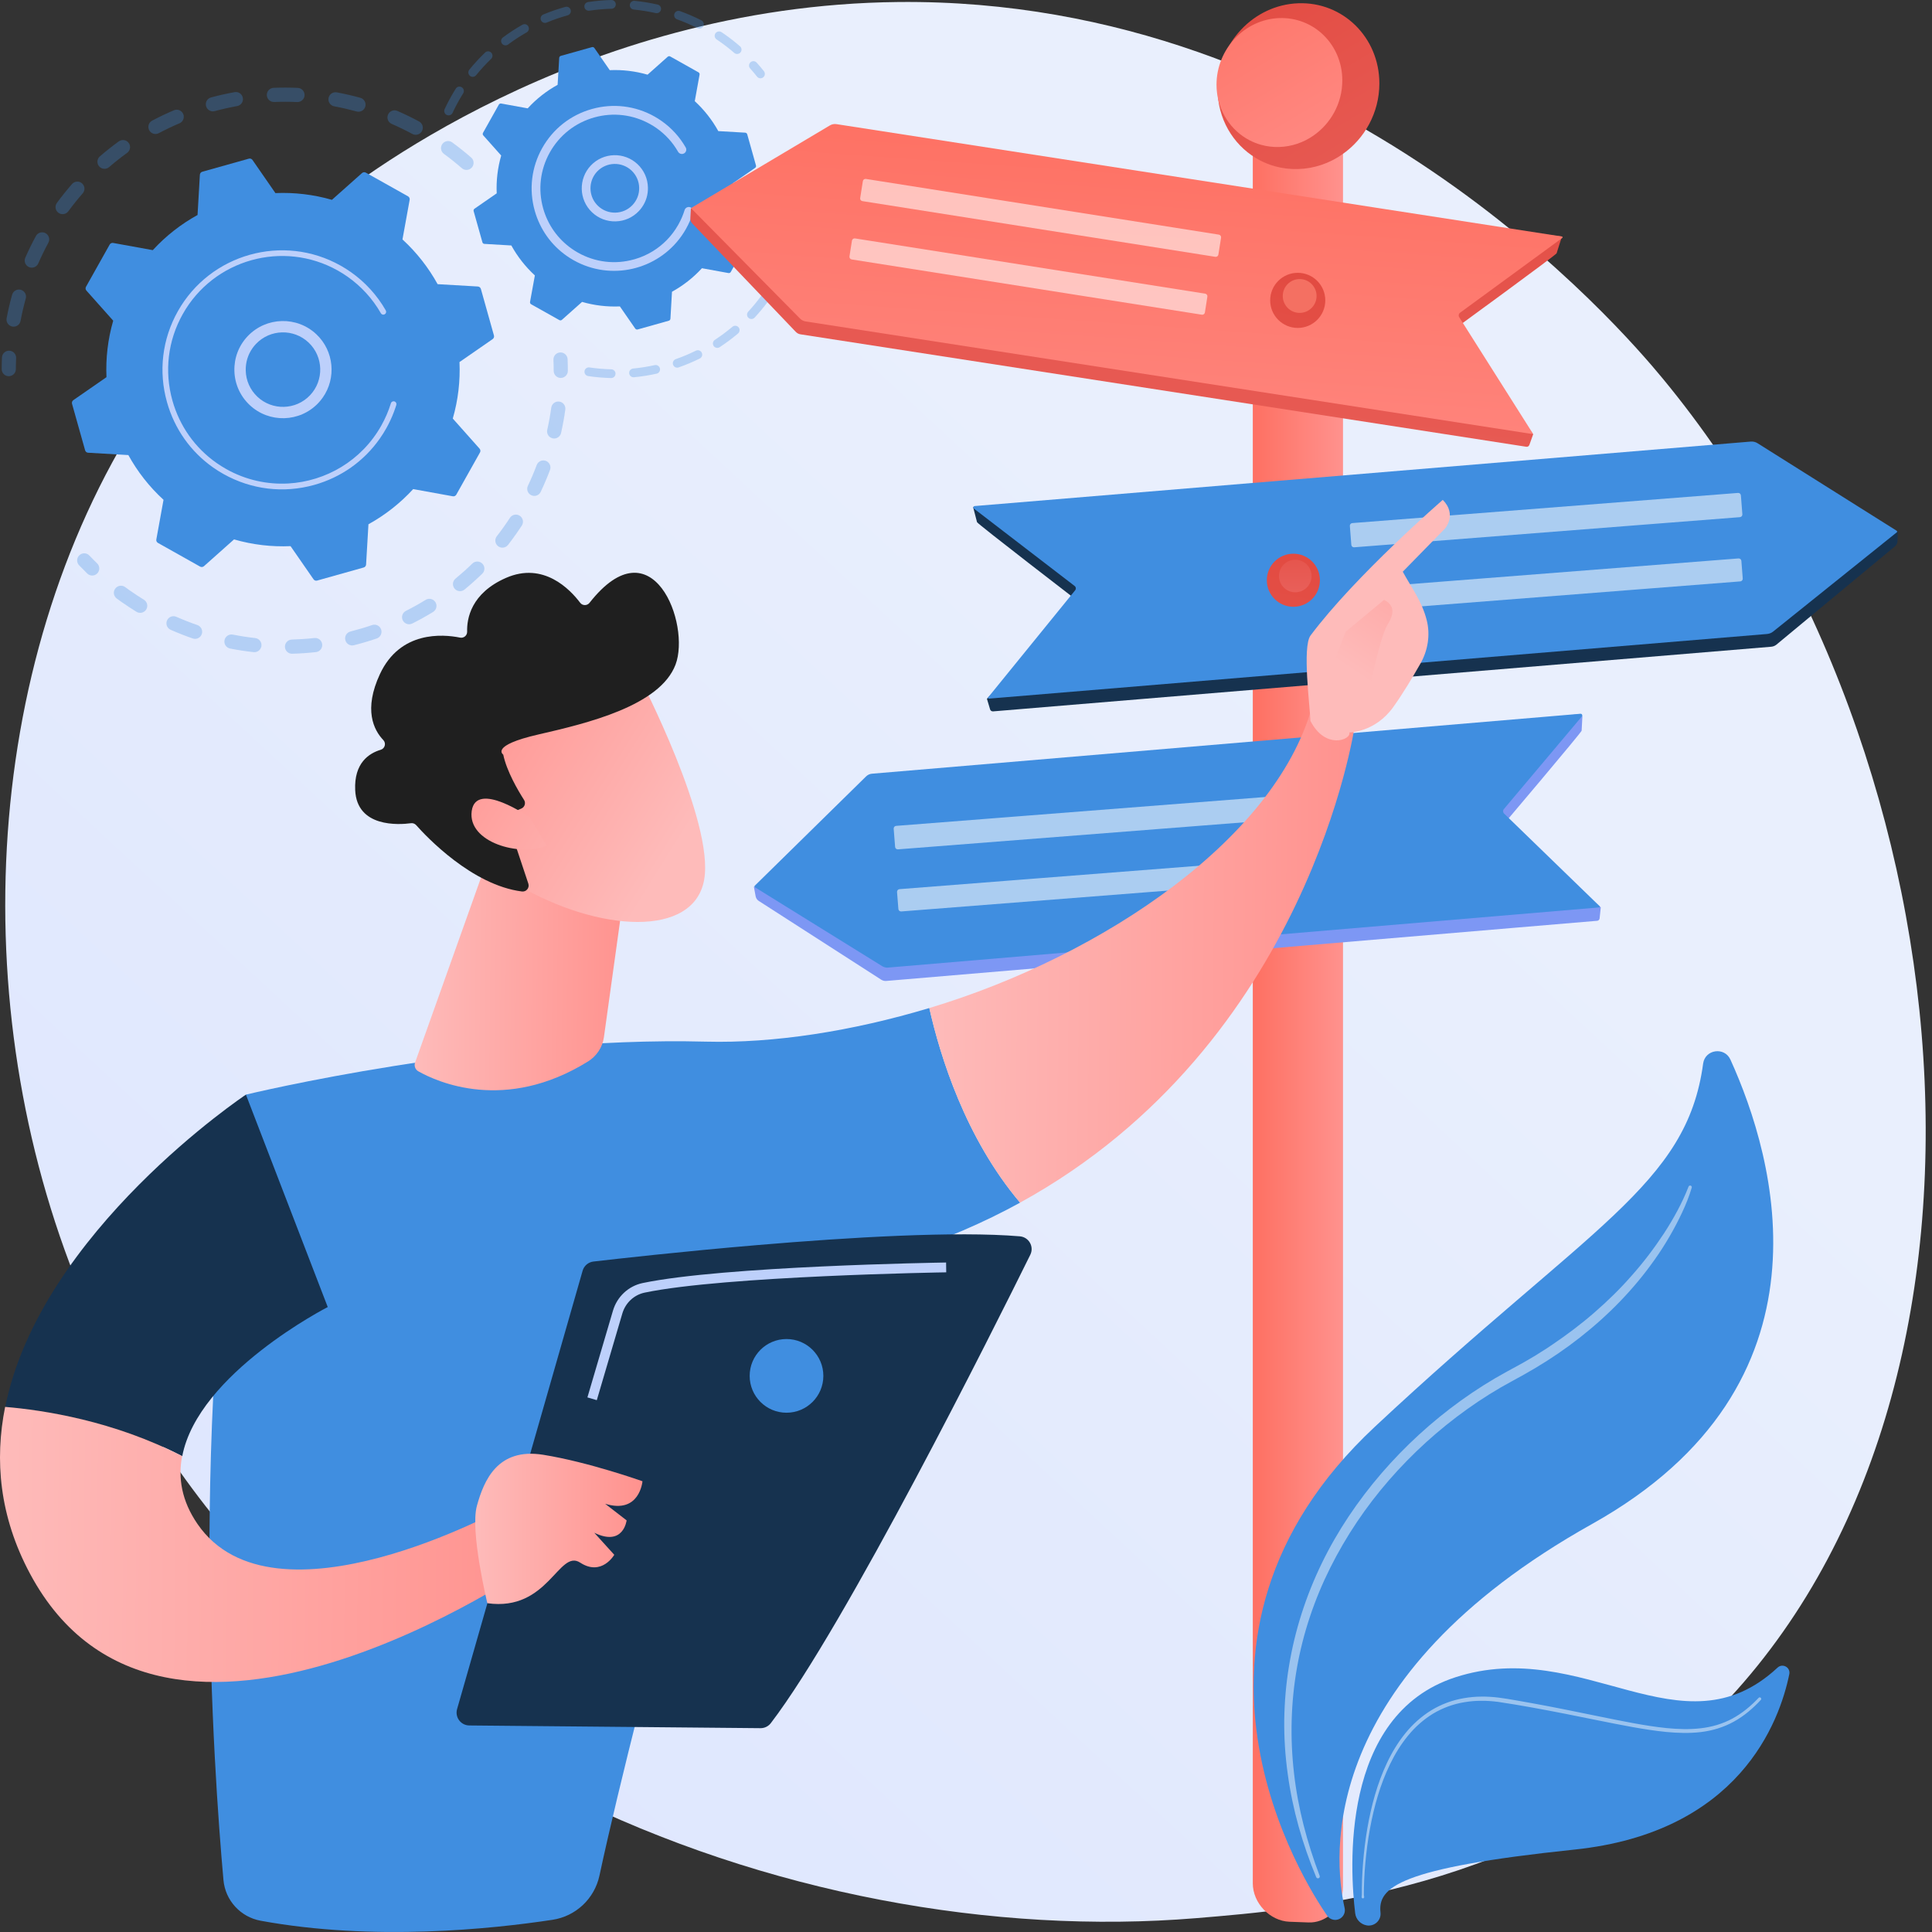
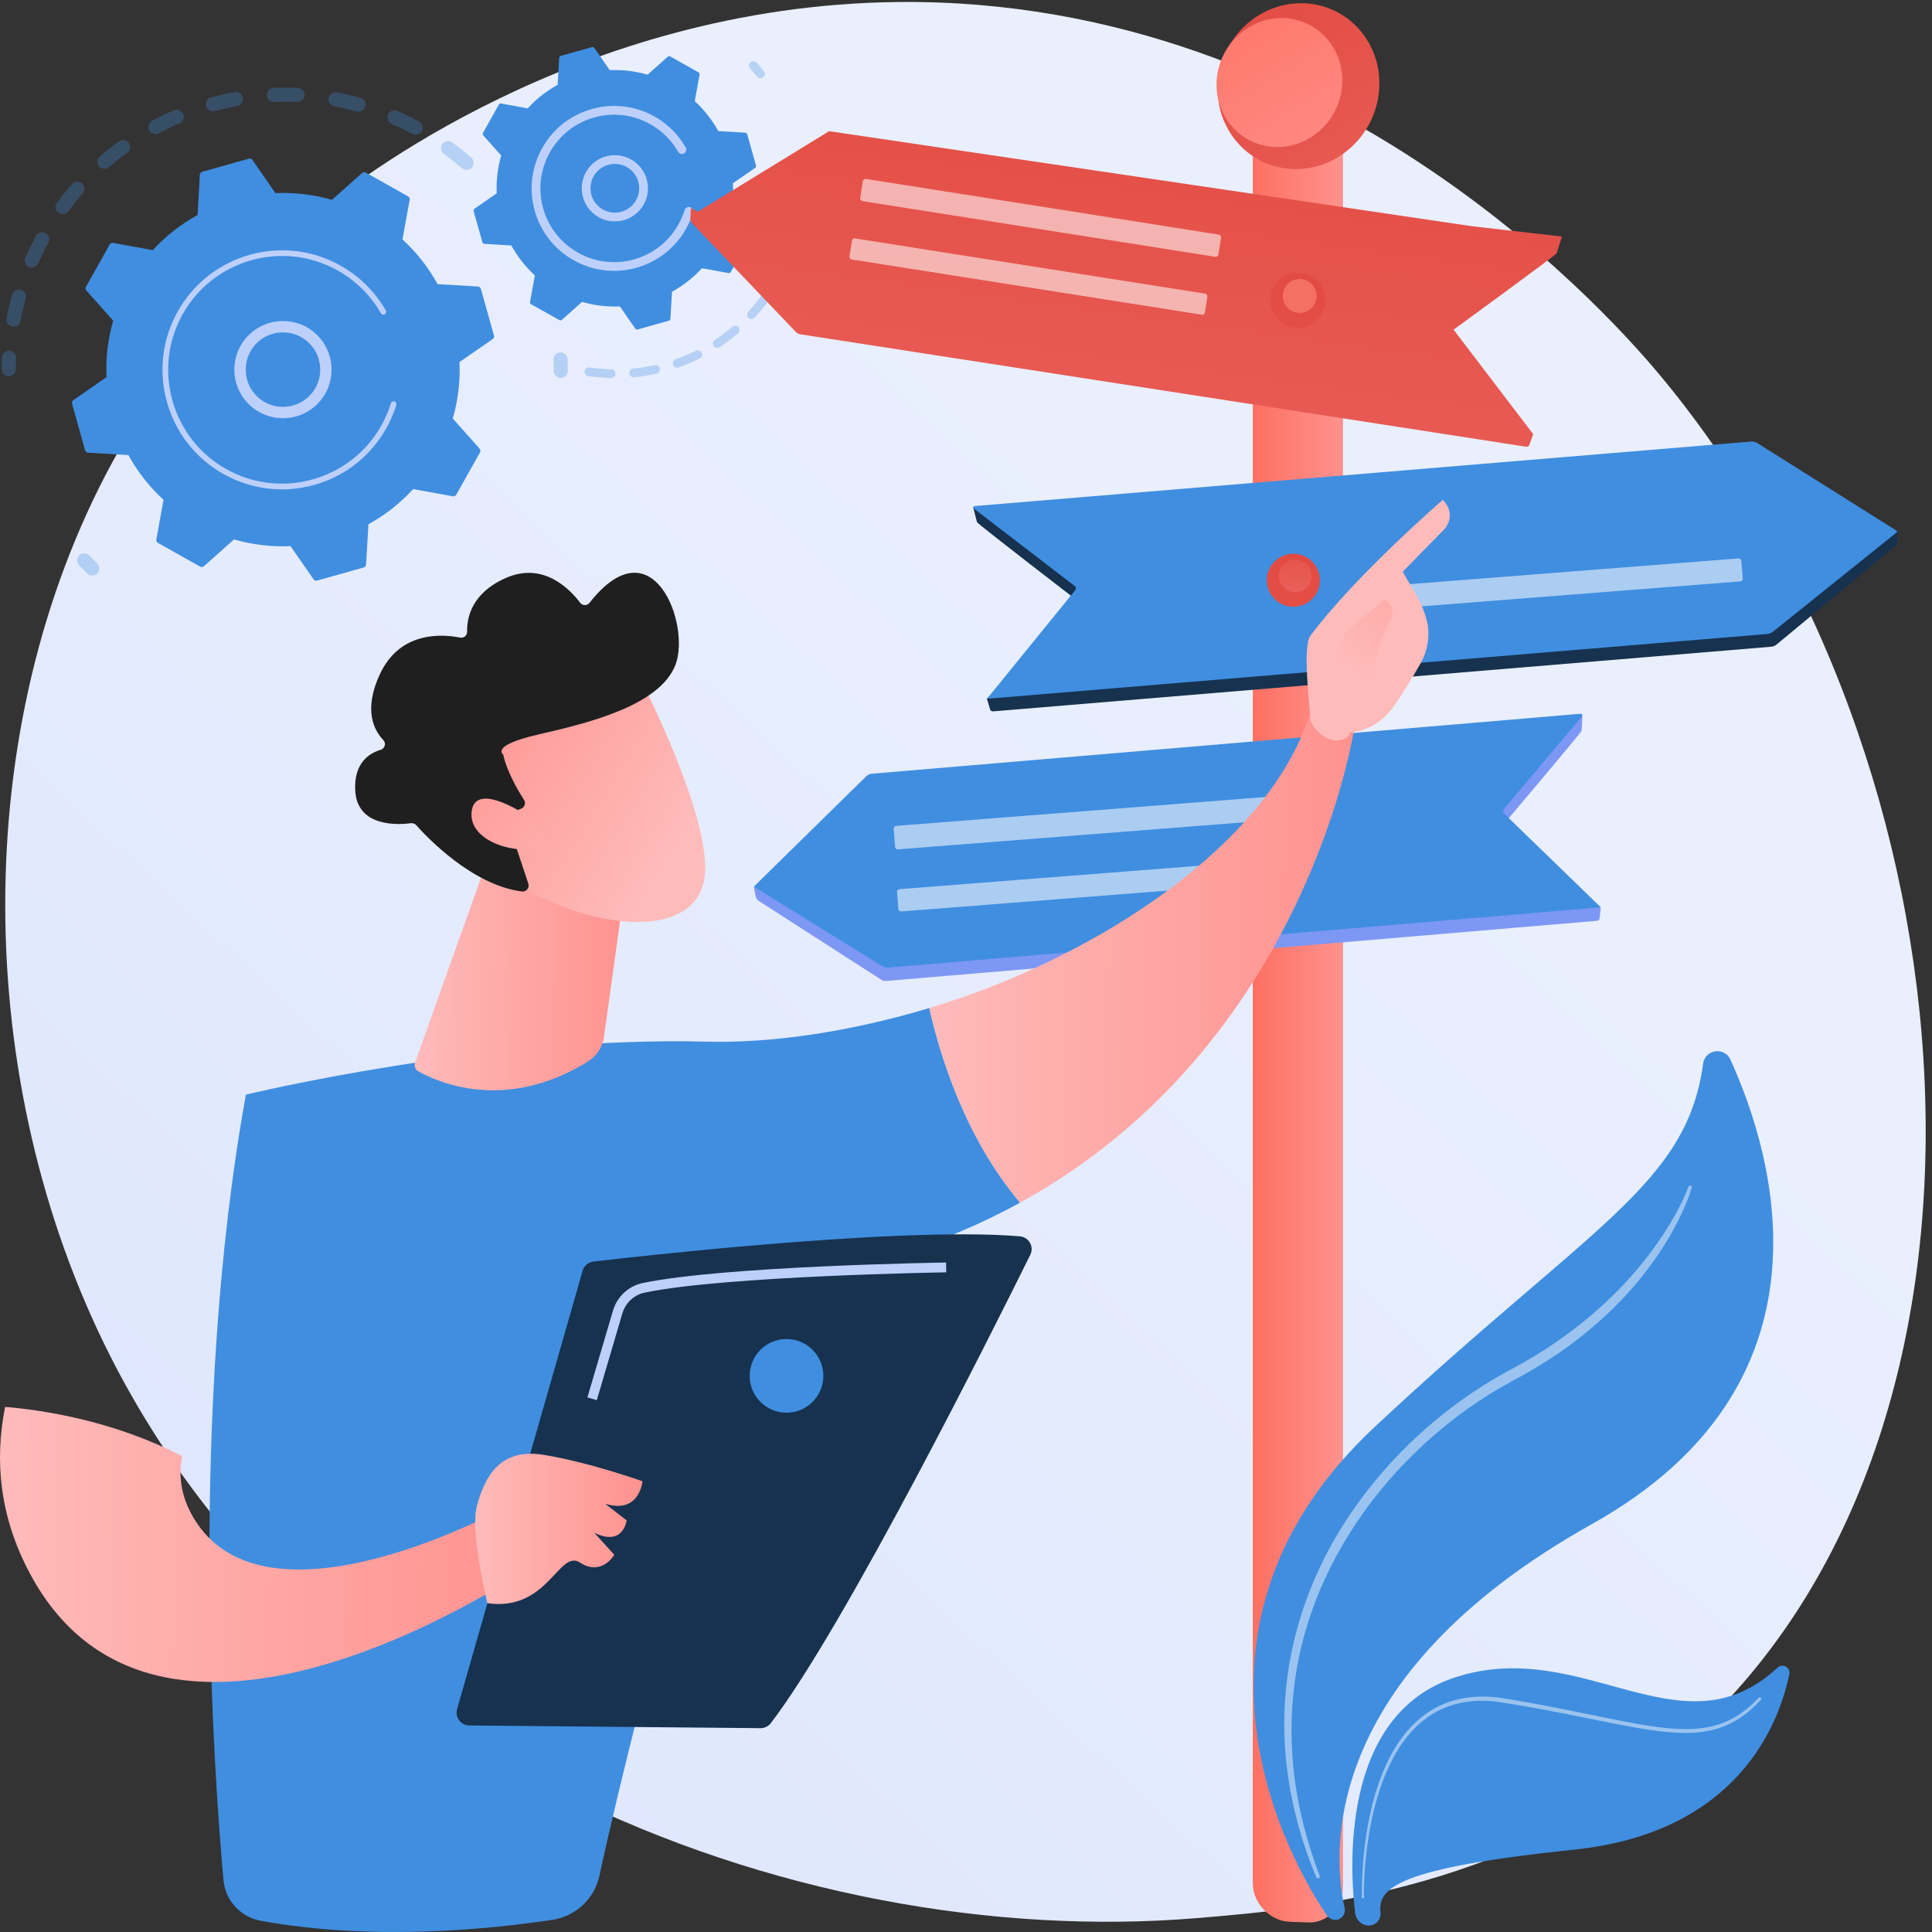
<svg xmlns="http://www.w3.org/2000/svg" width="72" height="72" viewBox="0 0 72 72" fill="none">
  <rect x="0" y="0" width="72" height="72" fill="#333333" stroke="none" />
  <path d="M3.196 48.582C10.446 65.467 29.585 72.72 44.58 71.484C48.674 71.146 56.912 70.466 63.344 64.406C75.697 52.766 73.795 28.437 61.97 14.113C60.447 12.268 49.906 -0.09 33.48 0.075C21.454 0.196 13.014 6.965 11.987 7.808C10.691 8.874 7.831 11.405 5.254 15.421C-0.802 24.857 -1.335 38.03 3.196 48.582Z" fill="url(#paint0_linear_4895_35146)" />
  <g opacity="0.3">
    <path d="M17.584 6.242C17.488 6.352 17.321 6.364 17.212 6.268C16.998 6.082 16.773 5.902 16.543 5.734C16.427 5.649 16.4 5.486 16.483 5.369C16.484 5.368 16.485 5.366 16.486 5.365C16.572 5.247 16.737 5.221 16.855 5.308C17.097 5.485 17.334 5.674 17.559 5.87C17.662 5.959 17.678 6.111 17.601 6.221C17.596 6.228 17.59 6.235 17.584 6.242ZM15.368 4.992C15.117 4.857 14.858 4.731 14.598 4.618C14.464 4.56 14.403 4.404 14.461 4.271C14.52 4.136 14.675 4.075 14.809 4.134C15.082 4.252 15.355 4.385 15.618 4.527C15.747 4.596 15.795 4.757 15.725 4.885C15.72 4.894 15.715 4.903 15.709 4.912C15.633 5.02 15.487 5.056 15.368 4.992ZM13.289 4.154C13.015 4.079 12.735 4.014 12.455 3.962C12.312 3.935 12.217 3.797 12.244 3.654C12.271 3.51 12.409 3.416 12.552 3.442C12.846 3.497 13.142 3.565 13.43 3.645C13.57 3.684 13.653 3.83 13.614 3.97C13.605 4 13.592 4.028 13.575 4.052C13.513 4.141 13.399 4.185 13.289 4.154ZM11.075 3.803C10.79 3.79 10.503 3.79 10.219 3.801C10.073 3.807 9.95 3.694 9.944 3.548C9.938 3.402 10.052 3.279 10.197 3.273C10.496 3.261 10.799 3.262 11.098 3.275C11.244 3.282 11.357 3.405 11.35 3.551C11.348 3.603 11.331 3.651 11.303 3.691C11.252 3.762 11.168 3.807 11.075 3.803ZM8.837 3.953C8.558 4.004 8.277 4.067 8.002 4.141C7.861 4.179 7.717 4.096 7.679 3.955C7.641 3.814 7.724 3.669 7.865 3.631C8.154 3.553 8.45 3.487 8.743 3.434C8.887 3.408 9.024 3.503 9.05 3.647C9.063 3.719 9.046 3.79 9.006 3.845C8.968 3.9 8.909 3.941 8.837 3.953ZM6.689 4.595C6.428 4.706 6.168 4.83 5.917 4.963C5.788 5.031 5.628 4.982 5.56 4.853C5.491 4.724 5.541 4.564 5.67 4.496C5.934 4.356 6.207 4.226 6.482 4.109C6.617 4.052 6.772 4.115 6.829 4.249C6.866 4.336 6.853 4.432 6.802 4.504C6.774 4.543 6.736 4.575 6.689 4.595ZM0.458 12.169C0.314 12.143 0.22 12.004 0.247 11.861C0.302 11.567 0.371 11.272 0.452 10.984C0.491 10.843 0.636 10.761 0.777 10.8C0.917 10.839 0.999 10.985 0.96 11.126C0.884 11.399 0.818 11.68 0.766 11.959C0.759 11.997 0.744 12.032 0.723 12.062C0.665 12.144 0.563 12.189 0.458 12.169ZM4.738 5.697C4.508 5.863 4.282 6.041 4.067 6.227C3.957 6.322 3.79 6.31 3.695 6.2C3.599 6.089 3.612 5.923 3.722 5.827C3.948 5.632 4.186 5.444 4.428 5.268C4.547 5.183 4.712 5.21 4.797 5.328C4.865 5.421 4.862 5.545 4.799 5.634C4.783 5.658 4.762 5.679 4.738 5.697ZM1.079 9.953C0.945 9.894 0.884 9.739 0.942 9.605C1.062 9.331 1.195 9.059 1.338 8.796C1.407 8.667 1.568 8.62 1.696 8.689C1.824 8.759 1.872 8.919 1.802 9.047C1.667 9.298 1.54 9.556 1.427 9.817C1.419 9.833 1.41 9.849 1.4 9.863C1.33 9.963 1.196 10.004 1.079 9.953ZM3.082 7.206C2.895 7.42 2.715 7.644 2.547 7.873C2.46 7.991 2.295 8.016 2.177 7.93C2.061 7.844 2.035 7.682 2.118 7.565C2.119 7.564 2.12 7.562 2.121 7.561C2.298 7.319 2.488 7.083 2.684 6.858C2.781 6.748 2.947 6.737 3.057 6.833C3.16 6.923 3.176 7.075 3.099 7.184C3.094 7.191 3.088 7.199 3.082 7.206Z" fill="#408EE0" />
    <path d="M0.543 13.908C0.573 13.865 0.591 13.814 0.591 13.758C0.591 13.621 0.595 13.483 0.601 13.346C0.608 13.2 0.495 13.077 0.349 13.07C0.204 13.063 0.08 13.176 0.073 13.322C0.067 13.466 0.063 13.612 0.063 13.755C0.062 13.901 0.179 14.02 0.325 14.02C0.415 14.021 0.495 13.976 0.543 13.908Z" fill="#408EE0" />
  </g>
  <g opacity="0.3">
    <path d="M3.652 21.336C3.726 21.232 3.714 21.087 3.62 20.995C3.523 20.901 3.425 20.802 3.331 20.703C3.231 20.597 3.064 20.592 2.958 20.692C2.851 20.793 2.847 20.96 2.947 21.066C3.047 21.17 3.149 21.274 3.252 21.374C3.356 21.476 3.524 21.474 3.625 21.369C3.635 21.359 3.644 21.348 3.652 21.336Z" fill="#408EE0" />
-     <path d="M18.932 20.308C18.842 20.423 18.676 20.444 18.561 20.354C18.446 20.264 18.425 20.099 18.515 19.983C18.686 19.764 18.85 19.534 19.004 19.297C19.083 19.176 19.248 19.141 19.37 19.221C19.492 19.301 19.526 19.465 19.447 19.587C19.38 19.689 19.311 19.79 19.241 19.89C19.141 20.032 19.037 20.172 18.932 20.308ZM19.799 18.456C19.667 18.394 19.611 18.236 19.673 18.105C19.793 17.852 19.904 17.591 20.002 17.329C20.053 17.193 20.206 17.124 20.342 17.175C20.479 17.226 20.548 17.379 20.497 17.515C20.393 17.79 20.277 18.065 20.15 18.331C20.144 18.345 20.136 18.358 20.128 18.37C20.055 18.473 19.916 18.512 19.799 18.456ZM17.972 21.38C17.761 21.585 17.539 21.784 17.311 21.971C17.199 22.064 17.032 22.047 16.94 21.935C16.847 21.822 16.864 21.656 16.976 21.563C17.192 21.385 17.404 21.197 17.603 21.002C17.708 20.9 17.875 20.902 17.977 21.007C18.067 21.099 18.076 21.241 18.004 21.343C17.995 21.356 17.984 21.368 17.972 21.38ZM20.593 16.335C20.451 16.303 20.362 16.162 20.394 16.019C20.456 15.747 20.506 15.468 20.544 15.191C20.564 15.047 20.698 14.946 20.842 14.966C20.987 14.986 21.087 15.119 21.068 15.264C21.027 15.555 20.974 15.848 20.909 16.136C20.901 16.17 20.887 16.202 20.868 16.229C20.808 16.314 20.701 16.36 20.593 16.335ZM16.14 22.805C15.889 22.959 15.629 23.104 15.366 23.236C15.236 23.302 15.077 23.25 15.011 23.119C14.946 22.989 14.998 22.83 15.129 22.765C15.379 22.639 15.626 22.501 15.864 22.355C15.988 22.279 16.151 22.318 16.227 22.442C16.284 22.535 16.277 22.649 16.218 22.732C16.198 22.761 16.172 22.786 16.14 22.805ZM14.04 23.794C13.761 23.89 13.475 23.974 13.19 24.046C13.049 24.082 12.905 23.996 12.87 23.854C12.834 23.713 12.92 23.569 13.061 23.534C13.332 23.465 13.604 23.385 13.868 23.294C14.007 23.247 14.157 23.321 14.204 23.459C14.232 23.542 14.217 23.63 14.17 23.696C14.139 23.74 14.094 23.775 14.04 23.794ZM11.774 24.302C11.481 24.334 11.184 24.355 10.89 24.363C10.744 24.367 10.623 24.252 10.619 24.106C10.615 23.96 10.73 23.839 10.876 23.835C11.155 23.827 11.437 23.808 11.716 23.777C11.861 23.761 11.991 23.865 12.007 24.01C12.014 24.077 11.996 24.14 11.961 24.191C11.919 24.251 11.852 24.293 11.774 24.302ZM9.451 24.303C9.158 24.271 8.864 24.226 8.575 24.169C8.432 24.14 8.339 24.002 8.367 23.858C8.395 23.716 8.534 23.622 8.677 23.65C8.951 23.704 9.231 23.747 9.509 23.778C9.654 23.794 9.759 23.924 9.743 24.07C9.738 24.115 9.721 24.157 9.696 24.192C9.643 24.268 9.55 24.314 9.451 24.303ZM7.184 23.794C6.906 23.698 6.629 23.589 6.359 23.47C6.226 23.411 6.166 23.255 6.225 23.121C6.283 22.988 6.44 22.928 6.573 22.987C6.829 23.1 7.092 23.203 7.356 23.294C7.494 23.342 7.567 23.492 7.52 23.63C7.511 23.654 7.5 23.676 7.486 23.696C7.42 23.79 7.298 23.833 7.184 23.794ZM5.086 22.8C4.901 22.686 4.718 22.566 4.541 22.442C4.477 22.397 4.414 22.351 4.351 22.305C4.234 22.218 4.205 22.053 4.295 21.936C4.381 21.818 4.547 21.793 4.664 21.879C4.724 21.923 4.784 21.967 4.845 22.009C5.013 22.128 5.187 22.242 5.363 22.35C5.487 22.427 5.526 22.589 5.449 22.713C5.446 22.718 5.443 22.723 5.44 22.727C5.361 22.84 5.205 22.873 5.086 22.8Z" fill="#408EE0" />
    <path d="M21.114 13.972C21.144 13.929 21.162 13.877 21.162 13.82C21.162 13.677 21.159 13.532 21.153 13.387C21.147 13.242 21.024 13.128 20.878 13.134C20.733 13.14 20.619 13.263 20.625 13.409C20.631 13.546 20.634 13.685 20.634 13.82C20.634 13.966 20.752 14.085 20.898 14.085C20.987 14.085 21.066 14.04 21.114 13.972Z" fill="#408EE0" />
  </g>
  <path d="M17.921 10.767C17.906 10.717 17.861 10.681 17.809 10.677L16.309 10.59C15.97 9.976 15.531 9.411 14.999 8.923L15.267 7.446C15.276 7.394 15.252 7.342 15.206 7.316L13.634 6.434C13.588 6.408 13.531 6.414 13.492 6.449L12.37 7.447C11.676 7.247 10.965 7.166 10.264 7.196L9.409 5.961C9.379 5.918 9.325 5.899 9.274 5.913L7.539 6.4C7.488 6.414 7.452 6.459 7.449 6.512L7.362 8.012C6.747 8.351 6.182 8.79 5.694 9.322L4.217 9.054C4.165 9.045 4.113 9.069 4.087 9.115L3.205 10.687C3.179 10.732 3.185 10.79 3.22 10.829L4.219 11.951C4.018 12.645 3.937 13.355 3.968 14.056L2.733 14.912C2.69 14.942 2.67 14.996 2.684 15.047L3.172 16.782C3.186 16.833 3.231 16.869 3.283 16.872L4.783 16.959C5.122 17.574 5.561 18.139 6.094 18.626L5.826 20.104C5.816 20.155 5.841 20.208 5.887 20.233L7.458 21.116C7.504 21.141 7.561 21.135 7.601 21.1L8.722 20.102C9.416 20.303 10.127 20.384 10.828 20.353L11.684 21.588C11.713 21.631 11.768 21.651 11.818 21.636L13.553 21.149C13.604 21.135 13.64 21.09 13.643 21.037L13.731 19.538C14.345 19.199 14.91 18.759 15.398 18.227L16.875 18.495C16.927 18.505 16.979 18.48 17.005 18.434L17.887 16.863C17.913 16.817 17.907 16.759 17.872 16.72L16.874 15.598C17.074 14.905 17.155 14.194 17.124 13.493L18.36 12.637C18.403 12.607 18.422 12.553 18.408 12.502L17.921 10.767Z" fill="#408EE0" />
  <path d="M11.861 15.021C11.173 15.746 10.024 15.777 9.299 15.089C8.948 14.756 8.748 14.306 8.735 13.823C8.722 13.339 8.898 12.879 9.231 12.528C9.919 11.803 11.068 11.773 11.793 12.46C12.452 13.085 12.537 14.093 12.029 14.815C11.979 14.887 11.922 14.956 11.861 15.021ZM9.158 13.812C9.167 14.182 9.321 14.527 9.59 14.783C10.146 15.309 11.027 15.286 11.554 14.73C12.081 14.175 12.057 13.294 11.502 12.767C10.946 12.24 10.065 12.263 9.538 12.819C9.49 12.869 9.447 12.923 9.408 12.978C9.237 13.221 9.15 13.51 9.158 13.812Z" fill="#BDD0FB" />
  <path d="M14.151 16.35C14.238 16.226 14.32 16.097 14.395 15.963C14.419 15.92 14.442 15.878 14.464 15.835C14.574 15.623 14.667 15.403 14.742 15.178C14.743 15.175 14.744 15.172 14.745 15.169C14.748 15.16 14.751 15.151 14.753 15.142C14.759 15.125 14.764 15.108 14.77 15.091C14.783 15.046 14.766 14.999 14.729 14.974C14.721 14.967 14.711 14.963 14.7 14.959C14.644 14.942 14.585 14.973 14.568 15.029C14.479 15.316 14.359 15.595 14.211 15.859C13.475 17.17 12.142 17.939 10.742 18.018C9.963 18.061 9.163 17.891 8.434 17.482C8.306 17.41 8.183 17.332 8.064 17.249C7.268 16.689 6.693 15.879 6.426 14.929C6.12 13.838 6.256 12.693 6.811 11.705C7.957 9.664 10.548 8.937 12.588 10.082C12.714 10.153 12.836 10.229 12.953 10.312C13.461 10.669 13.885 11.133 14.194 11.673C14.202 11.687 14.212 11.698 14.225 11.707C14.257 11.73 14.301 11.733 14.338 11.712C14.388 11.683 14.406 11.619 14.377 11.568C14.053 11.002 13.608 10.514 13.075 10.139C12.951 10.053 12.824 9.972 12.692 9.898C10.55 8.695 7.829 9.46 6.627 11.601C6.044 12.639 5.901 13.841 6.223 14.986C6.503 15.984 7.106 16.834 7.942 17.422C8.067 17.509 8.196 17.591 8.33 17.666C9.368 18.248 10.57 18.392 11.716 18.07C12.713 17.79 13.563 17.186 14.151 16.35Z" fill="#BDD0FB" />
  <g opacity="0.3">
    <path d="M28.474 2.848C28.515 2.79 28.515 2.71 28.468 2.652C28.382 2.544 28.291 2.437 28.199 2.334C28.138 2.267 28.035 2.261 27.968 2.322C27.901 2.382 27.896 2.485 27.956 2.552C28.044 2.65 28.131 2.752 28.213 2.856C28.269 2.926 28.372 2.938 28.442 2.882C28.455 2.872 28.465 2.86 28.474 2.848Z" fill="#408EE0" />
-     <path d="M27.595 1.955C27.535 2.023 27.433 2.031 27.364 1.972C27.193 1.823 27.011 1.681 26.825 1.55C26.786 1.523 26.746 1.495 26.706 1.469C26.631 1.418 26.611 1.317 26.662 1.242C26.712 1.173 26.813 1.148 26.888 1.198C26.93 1.226 26.972 1.254 27.013 1.283C27.208 1.42 27.398 1.569 27.578 1.725C27.642 1.78 27.652 1.874 27.605 1.942C27.602 1.947 27.598 1.951 27.595 1.955ZM25.991 1.049C25.746 0.924 25.49 0.814 25.231 0.72C25.147 0.69 25.103 0.596 25.133 0.512C25.164 0.427 25.257 0.383 25.342 0.414C25.613 0.511 25.881 0.627 26.139 0.758C26.22 0.799 26.252 0.897 26.211 0.978C26.207 0.985 26.203 0.991 26.199 0.998C26.153 1.063 26.065 1.086 25.991 1.049ZM24.436 0.488C24.168 0.427 23.892 0.383 23.618 0.356C23.529 0.347 23.463 0.267 23.472 0.178C23.481 0.088 23.56 0.023 23.65 0.031C23.938 0.06 24.226 0.106 24.508 0.17C24.596 0.19 24.651 0.277 24.631 0.365C24.626 0.386 24.617 0.406 24.605 0.423C24.569 0.475 24.503 0.503 24.436 0.488ZM22.79 0.326C22.515 0.333 22.237 0.358 21.965 0.398C21.876 0.412 21.793 0.35 21.779 0.261C21.766 0.172 21.828 0.089 21.917 0.076C22.202 0.033 22.493 0.007 22.782 5.53608e-05C22.872 -0.002 22.947 0.069 22.949 0.159C22.95 0.195 22.939 0.229 22.92 0.257C22.891 0.298 22.844 0.325 22.79 0.326ZM21.155 0.571C20.889 0.645 20.626 0.736 20.372 0.841C20.289 0.876 20.193 0.837 20.159 0.753C20.124 0.67 20.163 0.575 20.247 0.54C20.513 0.429 20.789 0.334 21.067 0.257C21.154 0.233 21.244 0.283 21.268 0.37C21.282 0.419 21.271 0.469 21.244 0.508C21.223 0.538 21.192 0.561 21.155 0.571ZM19.628 1.206C19.389 1.342 19.156 1.494 18.936 1.658C18.863 1.712 18.761 1.697 18.707 1.625C18.654 1.553 18.668 1.451 18.741 1.397C18.971 1.224 19.216 1.065 19.467 0.922C19.545 0.877 19.645 0.905 19.689 0.983C19.722 1.04 19.716 1.108 19.681 1.158C19.668 1.177 19.65 1.193 19.628 1.206ZM18.304 2.194C18.106 2.384 17.917 2.589 17.743 2.803C17.686 2.873 17.584 2.884 17.514 2.827C17.444 2.77 17.434 2.668 17.49 2.597C17.672 2.373 17.87 2.158 18.078 1.958C18.143 1.896 18.246 1.898 18.308 1.963C18.363 2.02 18.368 2.107 18.324 2.17C18.318 2.178 18.312 2.186 18.304 2.194ZM16.649 4.284C16.567 4.246 16.532 4.149 16.57 4.067C16.675 3.841 16.795 3.617 16.925 3.402C16.945 3.369 16.965 3.336 16.985 3.304C17.031 3.227 17.134 3.205 17.21 3.253C17.287 3.301 17.309 3.401 17.262 3.478C17.242 3.508 17.224 3.538 17.205 3.57C17.081 3.776 16.966 3.99 16.866 4.205C16.861 4.214 16.857 4.222 16.851 4.23C16.807 4.294 16.721 4.318 16.649 4.284Z" fill="#408EE0" />
  </g>
  <g opacity="0.3">
    <path d="M28.664 11.176C28.497 11.406 28.315 11.628 28.123 11.836C28.062 11.902 27.958 11.907 27.892 11.845C27.826 11.784 27.823 11.681 27.883 11.615C28.067 11.416 28.24 11.204 28.399 10.985C28.452 10.912 28.554 10.895 28.627 10.948C28.699 11 28.716 11.101 28.665 11.174C28.665 11.174 28.664 11.175 28.664 11.176ZM28.9 10.518C28.821 10.474 28.792 10.375 28.836 10.296C28.967 10.059 29.085 9.812 29.187 9.561C29.221 9.478 29.316 9.437 29.4 9.471C29.483 9.505 29.523 9.6 29.49 9.683C29.383 9.946 29.259 10.206 29.121 10.454C29.119 10.459 29.115 10.464 29.112 10.469C29.065 10.536 28.973 10.559 28.9 10.518ZM27.505 12.427C27.288 12.611 27.057 12.783 26.82 12.938C26.745 12.987 26.644 12.966 26.594 12.891C26.545 12.815 26.566 12.715 26.641 12.665C26.867 12.517 27.087 12.353 27.295 12.178C27.363 12.12 27.466 12.129 27.524 12.197C27.573 12.255 27.575 12.337 27.533 12.396C27.526 12.407 27.516 12.418 27.505 12.427ZM29.562 8.988C29.475 8.965 29.423 8.875 29.447 8.788C29.517 8.526 29.572 8.258 29.61 7.99C29.622 7.901 29.705 7.839 29.794 7.851C29.883 7.864 29.945 7.946 29.933 8.035C29.893 8.317 29.835 8.598 29.762 8.873C29.756 8.892 29.748 8.909 29.738 8.924C29.699 8.979 29.63 9.006 29.562 8.988ZM26.079 13.361C25.824 13.487 25.559 13.598 25.291 13.692C25.206 13.722 25.113 13.677 25.083 13.592C25.054 13.507 25.098 13.414 25.183 13.384C25.439 13.294 25.692 13.188 25.934 13.069C26.015 13.029 26.113 13.062 26.153 13.143C26.18 13.198 26.173 13.261 26.14 13.309C26.125 13.33 26.104 13.349 26.079 13.361ZM24.47 13.926C24.192 13.987 23.908 14.032 23.626 14.059C23.537 14.068 23.457 14.002 23.448 13.912C23.439 13.823 23.505 13.743 23.595 13.734C23.864 13.708 24.135 13.665 24.4 13.607C24.488 13.588 24.575 13.643 24.594 13.732C24.604 13.778 24.594 13.824 24.568 13.86C24.546 13.893 24.511 13.917 24.47 13.926ZM22.772 14.089C22.488 14.082 22.201 14.057 21.921 14.016C21.831 14.002 21.77 13.919 21.783 13.83C21.796 13.741 21.879 13.68 21.968 13.693C22.236 13.733 22.509 13.756 22.78 13.763C22.87 13.765 22.942 13.84 22.939 13.93C22.938 13.963 22.927 13.994 22.91 14.02C22.879 14.063 22.829 14.091 22.772 14.089Z" fill="#408EE0" />
    <path d="M29.981 7.266C29.999 7.241 30.01 7.209 30.011 7.175C30.013 7.036 30.012 6.896 30.006 6.758C30.002 6.668 29.926 6.598 29.836 6.602C29.746 6.606 29.676 6.682 29.68 6.772C29.685 6.903 29.687 7.037 29.684 7.17C29.683 7.26 29.755 7.334 29.845 7.336C29.901 7.337 29.951 7.309 29.981 7.266Z" fill="#408EE0" />
  </g>
  <path d="M27.847 5.005C27.837 4.971 27.808 4.947 27.772 4.944L26.769 4.886C26.542 4.475 26.248 4.097 25.892 3.77L26.071 2.782C26.077 2.747 26.061 2.712 26.03 2.695L24.979 2.105C24.948 2.087 24.91 2.092 24.883 2.115L24.133 2.783C23.669 2.649 23.193 2.594 22.724 2.615L22.151 1.789C22.131 1.76 22.095 1.747 22.061 1.756L20.9 2.082C20.866 2.092 20.842 2.122 20.84 2.157L20.781 3.161C20.37 3.387 19.992 3.681 19.666 4.038L18.677 3.858C18.642 3.852 18.608 3.868 18.59 3.899L18 4.951C17.983 4.981 17.987 5.02 18.01 5.046L18.678 5.796C18.544 6.261 18.49 6.736 18.511 7.205L17.684 7.778C17.655 7.798 17.642 7.834 17.651 7.868L17.978 9.029C17.987 9.063 18.017 9.087 18.052 9.089L19.056 9.148C19.283 9.559 19.577 9.937 19.933 10.264L19.753 11.252C19.747 11.287 19.764 11.322 19.794 11.339L20.846 11.929C20.877 11.947 20.915 11.942 20.941 11.919L21.692 11.251C22.156 11.385 22.632 11.439 23.101 11.419L23.673 12.245C23.694 12.274 23.73 12.287 23.764 12.278L24.925 11.952C24.959 11.942 24.983 11.912 24.985 11.877L25.043 10.873C25.454 10.646 25.832 10.353 26.159 9.996L27.148 10.176C27.182 10.182 27.217 10.166 27.234 10.135L27.825 9.083C27.842 9.053 27.838 9.014 27.814 8.988L27.146 8.237C27.281 7.773 27.335 7.298 27.314 6.828L28.141 6.256C28.17 6.236 28.183 6.2 28.173 6.166L27.847 5.005Z" fill="#408EE0" />
  <path d="M23.808 7.866C23.582 8.105 23.275 8.242 22.946 8.25C22.616 8.259 22.303 8.139 22.064 7.912C21.57 7.444 21.55 6.663 22.018 6.168C22.486 5.674 23.268 5.653 23.762 6.121C24.001 6.348 24.138 6.654 24.146 6.984C24.154 7.252 24.076 7.509 23.924 7.724C23.89 7.774 23.851 7.821 23.808 7.866ZM22.288 7.675C22.464 7.842 22.695 7.931 22.937 7.924C23.179 7.918 23.405 7.817 23.572 7.641C23.738 7.465 23.827 7.235 23.82 6.992C23.814 6.75 23.713 6.525 23.538 6.358C23.174 6.014 22.599 6.029 22.254 6.392C22.223 6.425 22.195 6.459 22.17 6.495C21.916 6.857 21.958 7.362 22.288 7.675Z" fill="#BDD0FB" />
  <path d="M25.4 8.791C25.459 8.706 25.515 8.618 25.567 8.526C25.669 8.344 25.753 8.151 25.817 7.952C25.819 7.943 25.822 7.934 25.825 7.925C25.846 7.856 25.819 7.783 25.763 7.744C25.749 7.734 25.734 7.726 25.717 7.721C25.631 7.695 25.54 7.743 25.513 7.829C25.456 8.015 25.378 8.196 25.282 8.366L25.282 8.366C25.277 8.376 25.271 8.385 25.266 8.394C25.036 8.796 24.714 9.124 24.33 9.361C24.122 9.489 23.895 9.59 23.654 9.66C23.652 9.66 23.65 9.661 23.648 9.661C23.642 9.663 23.636 9.665 23.63 9.666C22.923 9.865 22.182 9.776 21.542 9.417C21.459 9.371 21.38 9.32 21.303 9.266C20.788 8.904 20.415 8.38 20.242 7.765C20.044 7.058 20.133 6.317 20.492 5.677C20.851 5.038 21.438 4.576 22.144 4.377C22.851 4.179 23.592 4.268 24.232 4.627C24.313 4.672 24.392 4.722 24.468 4.775C24.797 5.007 25.071 5.307 25.271 5.657C25.283 5.678 25.3 5.696 25.319 5.709C25.369 5.744 25.437 5.75 25.494 5.717C25.572 5.672 25.599 5.573 25.554 5.495C25.331 5.104 25.023 4.767 24.656 4.509C24.571 4.449 24.483 4.393 24.392 4.342C23.676 3.94 22.846 3.841 22.056 4.063C21.266 4.285 20.609 4.801 20.207 5.517C19.805 6.233 19.706 7.063 19.928 7.853C20.122 8.541 20.538 9.128 21.115 9.533C21.201 9.593 21.29 9.65 21.382 9.701C22.768 10.479 24.505 10.064 25.4 8.791Z" fill="#BDD0FB" />
  <path d="M50.05 5.437V70.304C50.05 70.733 49.877 71.12 49.582 71.358C49.358 71.54 49.075 71.656 48.764 71.644L48.053 71.618C47.335 71.59 46.688 70.933 46.688 70.183V5.547L50.05 5.437Z" fill="url(#paint1_linear_4895_35146)" />
  <path d="M51.405 3.11C51.405 4.205 50.849 5.185 50.011 5.761C49.54 6.086 48.979 6.282 48.38 6.3C48.082 6.309 47.794 6.274 47.523 6.199C47.318 6.143 47.123 6.065 46.94 5.968C46.893 5.943 46.847 5.917 46.801 5.889C45.945 5.373 45.375 4.42 45.375 3.312C45.375 1.611 46.718 0.183 48.38 0.122C50.047 0.06 51.405 1.397 51.405 3.11Z" fill="url(#paint2_linear_4895_35146)" />
  <path d="M50.024 2.998C50.024 3.849 49.592 4.611 48.94 5.059C48.574 5.311 48.138 5.464 47.672 5.478C47.44 5.485 47.216 5.457 47.005 5.399C46.847 5.356 46.695 5.295 46.552 5.22C46.516 5.2 46.48 5.18 46.445 5.159C45.779 4.757 45.336 4.016 45.336 3.155C45.336 1.832 46.38 0.722 47.672 0.674C48.969 0.627 50.024 1.666 50.024 2.998Z" fill="url(#paint3_linear_4895_35146)" />
  <path d="M25.748 7.755L26.006 7.889L30.898 4.889L54.857 8.431L58.208 8.815L58.01 9.44C57.983 9.507 54.171 12.286 54.171 12.286L57.138 16.18L56.995 16.581C56.978 16.628 56.932 16.657 56.884 16.65L53.803 16.172L29.831 12.459C29.764 12.449 29.703 12.416 29.655 12.366L25.8 8.33C25.749 8.278 25.723 8.204 25.727 8.129L25.748 7.755Z" fill="url(#paint4_linear_4895_35146)" />
-   <path d="M31.171 4.626L58.21 8.814C58.235 8.818 58.242 8.852 58.221 8.868L54.411 11.655C54.359 11.693 54.346 11.766 54.38 11.82L57.105 16.125C57.118 16.146 57.101 16.174 57.077 16.17L30.021 11.979C29.944 11.967 29.872 11.93 29.817 11.874L25.784 7.79C25.767 7.773 25.771 7.743 25.792 7.73L30.927 4.674C31.001 4.63 31.087 4.613 31.171 4.626Z" fill="url(#paint5_linear_4895_35146)" />
  <path d="M28.094 33.041L28.368 33.108L32.298 29.145L55.726 26.999L58.852 26.609C58.917 26.601 58.974 26.653 58.97 26.718L58.943 27.23C58.933 27.3 55.962 30.806 55.962 30.806L59.656 33.812L59.613 34.224C59.608 34.273 59.571 34.311 59.524 34.315L56.507 34.57L33.027 36.557C32.961 36.562 32.895 36.546 32.839 36.509L28.274 33.573C28.215 33.535 28.173 33.472 28.16 33.4L28.094 33.041Z" fill="#7D97F4" />
  <path d="M32.494 28.834L58.899 26.6C58.953 26.595 58.986 26.658 58.951 26.7L56.043 30.154C56.004 30.201 56.007 30.275 56.052 30.318L59.612 33.769C59.63 33.785 59.619 33.815 59.595 33.817L33.094 36.059C33.019 36.066 32.943 36.047 32.878 36.007L28.135 33.066C28.114 33.053 28.111 33.025 28.128 33.008L32.275 28.936C32.334 28.877 32.412 28.841 32.494 28.834Z" fill="#408EE0" />
  <path opacity="0.56" d="M48.182 30.503L33.464 31.653C33.41 31.657 33.362 31.616 33.358 31.562L33.305 30.884C33.301 30.83 33.342 30.782 33.396 30.778L48.114 29.627C48.168 29.623 48.216 29.664 48.22 29.718L48.273 30.396C48.278 30.451 48.237 30.498 48.182 30.503Z" fill="white" />
  <path opacity="0.56" d="M48.186 32.825L33.586 33.967C33.532 33.971 33.484 33.93 33.48 33.876L33.43 33.243C33.426 33.189 33.467 33.141 33.521 33.136L48.121 31.995C48.176 31.991 48.224 32.032 48.228 32.086L48.277 32.719C48.282 32.773 48.24 32.821 48.186 32.825Z" fill="white" />
  <path d="M70.724 19.807L70.439 19.92L65.507 16.727L39.84 18.697L36.266 18.901L36.411 19.46C36.434 19.527 40.246 22.461 40.246 22.461L36.78 26.042L36.898 26.437C36.912 26.484 36.959 26.515 37.01 26.511L40.312 26.236L66.008 24.102C66.08 24.096 66.149 24.068 66.203 24.023L70.621 20.359C70.679 20.311 70.713 20.242 70.715 20.169L70.724 19.807Z" fill="#16324F" />
  <path d="M65.245 16.456L36.322 18.859C36.274 18.863 36.256 18.924 36.294 18.953L40.048 21.837C40.099 21.876 40.108 21.949 40.067 21.999L36.825 25.989C36.809 26.009 36.825 26.038 36.85 26.036L65.853 23.627C65.935 23.62 66.014 23.589 66.078 23.538L70.687 19.838C70.706 19.823 70.705 19.793 70.684 19.78L65.499 16.518C65.425 16.471 65.335 16.449 65.245 16.456Z" fill="#408EE0" />
-   <path opacity="0.56" d="M64.842 19.273L50.467 20.396C50.412 20.401 50.364 20.36 50.36 20.305L50.305 19.6C50.301 19.546 50.342 19.498 50.396 19.494L64.771 18.37C64.826 18.366 64.873 18.407 64.878 18.461L64.933 19.166C64.937 19.221 64.896 19.268 64.842 19.273Z" fill="white" />
  <path opacity="0.56" d="M64.856 21.667L50.596 22.782C50.541 22.786 50.493 22.745 50.489 22.691L50.438 22.032C50.434 21.978 50.474 21.93 50.529 21.926L64.789 20.811C64.843 20.807 64.891 20.848 64.896 20.902L64.947 21.56C64.951 21.615 64.91 21.663 64.856 21.667Z" fill="white" />
  <path d="M48.363 12.221C48.93 12.221 49.39 11.761 49.39 11.194C49.39 10.627 48.93 10.167 48.363 10.167C47.796 10.167 47.336 10.627 47.336 11.194C47.336 11.761 47.796 12.221 48.363 12.221Z" fill="url(#paint6_linear_4895_35146)" />
  <path d="M48.435 11.661C48.783 11.661 49.065 11.378 49.065 11.03C49.065 10.682 48.783 10.4 48.435 10.4C48.087 10.4 47.805 10.682 47.805 11.03C47.805 11.378 48.087 11.661 48.435 11.661Z" fill="#F47062" />
  <path d="M48.2 22.613C48.746 22.613 49.189 22.17 49.189 21.624C49.189 21.078 48.746 20.635 48.2 20.635C47.654 20.635 47.211 21.078 47.211 21.624C47.211 22.17 47.654 22.613 48.2 22.613Z" fill="url(#paint7_linear_4895_35146)" />
  <path d="M48.271 22.073C48.606 22.073 48.878 21.802 48.878 21.466C48.878 21.131 48.606 20.86 48.271 20.86C47.936 20.86 47.664 21.131 47.664 21.466C47.664 21.802 47.936 22.073 48.271 22.073Z" fill="url(#paint8_linear_4895_35146)" />
  <path d="M48.262 32.006C48.829 32.006 49.289 31.546 49.289 30.979C49.289 30.411 48.829 29.951 48.262 29.951C47.694 29.951 47.234 30.411 47.234 30.979C47.234 31.546 47.694 32.006 48.262 32.006Z" fill="url(#paint9_linear_4895_35146)" />
  <path d="M48.334 31.446C48.682 31.446 48.964 31.163 48.964 30.815C48.964 30.467 48.682 30.185 48.334 30.185C47.985 30.185 47.703 30.467 47.703 30.815C47.703 31.163 47.985 31.446 48.334 31.446Z" fill="url(#paint10_linear_4895_35146)" />
  <path opacity="0.56" d="M45.293 9.571L32.138 7.495C32.084 7.486 32.047 7.436 32.056 7.382L32.156 6.75C32.164 6.697 32.215 6.66 32.269 6.668L45.423 8.744C45.477 8.752 45.514 8.803 45.506 8.857L45.406 9.488C45.398 9.542 45.347 9.579 45.293 9.571Z" fill="white" />
  <path opacity="0.56" d="M44.789 11.728L31.74 9.669C31.686 9.661 31.649 9.61 31.657 9.556L31.75 8.967C31.759 8.913 31.81 8.876 31.864 8.885L44.913 10.944C44.967 10.952 45.004 11.003 44.995 11.057L44.903 11.646C44.894 11.7 44.843 11.737 44.789 11.728Z" fill="white" />
  <path d="M26.315 38.819C18.172 38.606 9.164 40.794 9.164 40.794C7.02 52.627 7.963 66.013 8.328 70.067C8.397 70.826 8.965 71.443 9.714 71.58C13.922 72.354 18.36 71.885 20.592 71.545C21.461 71.413 22.155 70.757 22.34 69.898C23.815 63.032 28.029 47.883 28.029 47.883C32.013 47.428 35.302 46.311 38.016 44.819C35.98 42.412 35.038 39.366 34.633 37.566C31.745 38.434 28.827 38.884 26.315 38.819Z" fill="#408EE0" />
  <path d="M50.486 27.052C49.695 26.078 48.953 26.12 48.953 26.12C47.706 31.172 41.108 35.622 34.633 37.567C35.037 39.366 35.979 42.412 38.015 44.819C48.788 38.897 50.486 27.052 50.486 27.052Z" fill="url(#paint11_linear_4895_35146)" />
  <path d="M50.288 27.296C50.369 27.563 49.396 27.959 48.836 26.865C48.821 26.343 48.525 24.105 48.84 23.683C50.522 21.436 53.768 18.629 53.768 18.629C54.307 19.171 53.854 19.694 53.854 19.694L52.277 21.306C52.598 21.899 52.991 22.401 53.171 23.117C53.307 23.659 53.215 24.236 52.938 24.725C52.659 25.216 52.279 25.855 51.92 26.354C51.242 27.298 50.288 27.296 50.288 27.296Z" fill="url(#paint12_linear_4895_35146)" />
  <path d="M51.58 22.355L50.146 23.547L49.688 24.744L50.943 26.164C50.943 26.164 51.392 23.785 51.714 23.272C52.036 22.759 51.874 22.508 51.58 22.355Z" fill="url(#paint13_linear_4895_35146)" />
-   <path d="M12.214 48.71L9.165 40.794C9.165 40.794 1.509 45.89 0.195 52.431C1.632 52.551 4.244 52.95 6.792 54.267C7.384 51.178 12.214 48.71 12.214 48.71Z" fill="#16324F" />
  <path d="M18.787 56.194C18.787 56.194 10.2 60.939 7.357 56.79C6.767 55.928 6.632 55.076 6.787 54.267C4.239 52.95 1.627 52.551 0.191 52.431C-0.205 54.404 -0.026 56.507 1.115 58.641C6.075 67.924 19.897 58.31 19.897 58.31L18.787 56.194Z" fill="url(#paint14_linear_4895_35146)" />
  <path d="M18.132 32.128L15.469 39.598C15.425 39.721 15.475 39.859 15.589 39.924C16.292 40.321 18.826 41.474 21.911 39.559C22.233 39.36 22.453 39.031 22.506 38.657L23.407 32.178L18.132 32.128Z" fill="url(#paint15_linear_4895_35146)" />
  <path d="M23.833 25.242C23.833 25.242 26.628 30.626 26.242 32.786C25.857 34.947 22.331 34.758 19.269 32.971L17.172 27.167L23.833 25.242Z" fill="url(#paint16_linear_4895_35146)" />
  <path d="M19.43 30.132C19.555 30.078 19.603 29.925 19.529 29.81C19.305 29.459 18.884 28.745 18.754 28.121C18.754 28.121 18.245 27.789 20.063 27.372C21.881 26.955 24.591 26.307 25.175 24.769C25.743 23.269 24.323 19.47 21.971 22.464C21.882 22.578 21.709 22.579 21.621 22.463C21.245 21.964 20.254 20.925 18.858 21.536C17.551 22.107 17.395 23.059 17.409 23.54C17.413 23.681 17.285 23.79 17.146 23.762C16.49 23.63 14.913 23.507 14.16 25.119C13.541 26.447 13.928 27.206 14.284 27.579C14.399 27.7 14.346 27.896 14.186 27.943C13.752 28.072 13.191 28.433 13.237 29.446C13.301 30.847 14.867 30.738 15.314 30.679C15.387 30.669 15.46 30.695 15.509 30.75C15.887 31.177 17.592 32.989 19.453 33.223C19.614 33.243 19.741 33.085 19.69 32.931L18.906 30.579C18.869 30.47 18.922 30.351 19.028 30.305L19.43 30.132Z" fill="#1F1F1F" />
  <path d="M19.752 30.468C19.752 30.468 17.739 29.058 17.579 30.227C17.42 31.397 19.388 31.941 20.369 31.513L19.752 30.468Z" fill="url(#paint17_linear_4895_35146)" />
  <path d="M17.034 63.693L21.712 47.358C21.765 47.172 21.923 47.037 22.115 47.014C22.962 46.916 25.418 46.638 28.254 46.398C31.669 46.109 35.636 45.875 38.006 46.074C38.343 46.103 38.546 46.459 38.396 46.762C37.049 49.489 31.505 60.581 28.728 64.214C28.636 64.335 28.494 64.405 28.343 64.404L17.489 64.303C17.174 64.3 16.948 63.997 17.034 63.693Z" fill="#16324F" />
  <path d="M18.162 59.747C18.162 59.747 17.511 57.067 17.773 56.117C18.036 55.166 18.546 53.944 20.243 54.215C21.941 54.487 23.943 55.202 23.943 55.202C23.943 55.202 23.842 56.44 22.552 56.041L23.352 56.66C23.352 56.66 23.237 57.651 22.148 57.122L22.892 57.943C22.892 57.943 22.424 58.757 21.622 58.235C20.82 57.712 20.436 60.069 18.162 59.747Z" fill="url(#paint18_linear_4895_35146)" />
  <path d="M27.938 51.275C27.938 52.033 28.552 52.648 29.311 52.648C30.069 52.648 30.684 52.033 30.684 51.275C30.684 50.516 30.069 49.902 29.311 49.902C28.552 49.902 27.938 50.516 27.938 51.275Z" fill="#408EE0" />
  <path d="M22.241 52.18L23.193 48.949C23.31 48.552 23.629 48.255 24.026 48.172C27.011 47.549 35.181 47.417 35.263 47.416L35.258 47.05C34.921 47.056 26.97 47.185 23.951 47.815C23.423 47.925 22.998 48.32 22.843 48.846L21.891 52.077L22.241 52.18Z" fill="#BDD0FB" />
  <path d="M49.697 71.544C49.601 71.527 49.516 71.474 49.46 71.393C48.649 70.224 42.77 61.084 51.236 53.172C59.274 45.661 62.856 44.181 63.471 39.636C63.543 39.106 64.267 39.001 64.488 39.489C66.144 43.133 68.633 51.592 59.332 56.794C49.072 62.533 49.684 69.203 50.11 71.107C50.167 71.359 49.952 71.587 49.697 71.544Z" fill="#408EE0" />
  <path d="M50.936 71.754C50.708 71.715 50.532 71.533 50.504 71.303C50.314 69.74 49.909 63.911 54.239 62.507C59.006 60.961 62.671 65.472 66.245 62.147C66.433 61.972 66.734 62.14 66.682 62.391C66.317 64.176 64.81 68.288 58.674 68.929C52.105 69.615 51.345 70.342 51.447 71.277C51.479 71.565 51.222 71.802 50.936 71.754Z" fill="#408EE0" />
  <path opacity="0.47" d="M63.046 44.262C62.949 44.588 62.824 44.898 62.68 45.202C62.538 45.505 62.381 45.802 62.212 46.092C62.043 46.382 61.862 46.666 61.667 46.939C61.473 47.213 61.27 47.481 61.055 47.739C60.197 48.775 59.181 49.677 58.072 50.437C57.519 50.816 56.934 51.159 56.347 51.473C55.77 51.783 55.213 52.133 54.679 52.514C53.61 53.277 52.63 54.166 51.768 55.157C50.905 56.148 50.166 57.245 49.578 58.419C48.99 59.592 48.565 60.849 48.336 62.142C48.107 63.436 48.073 64.764 48.223 66.073C48.37 67.383 48.712 68.67 49.18 69.907C49.194 69.943 49.176 69.982 49.14 69.996C49.106 70.009 49.067 69.992 49.052 69.958C48.54 68.727 48.168 67.431 47.989 66.102C47.896 65.439 47.853 64.768 47.86 64.096C47.871 63.425 47.926 62.754 48.037 62.091C48.253 60.764 48.671 59.471 49.258 58.261C49.845 57.05 50.605 55.927 51.481 54.909C52.359 53.891 53.357 52.978 54.448 52.192C54.994 51.8 55.563 51.439 56.155 51.117L56.59 50.88C56.735 50.803 56.877 50.719 57.018 50.636L57.23 50.511L57.438 50.379L57.646 50.248L57.851 50.11C58.394 49.743 58.92 49.348 59.415 48.917C59.91 48.487 60.382 48.028 60.813 47.533C61.25 47.042 61.648 46.517 62.01 45.967C62.367 45.417 62.69 44.834 62.926 44.225L62.928 44.221C62.94 44.189 62.977 44.173 63.009 44.185C63.04 44.197 63.056 44.231 63.046 44.262Z" fill="white" />
  <path opacity="0.47" d="M50.743 70.689C50.754 70.635 50.752 70.582 50.752 70.528L50.752 70.368C50.754 70.262 50.757 70.155 50.76 70.049C50.768 69.836 50.781 69.623 50.798 69.41C50.832 68.986 50.884 68.562 50.956 68.141C51.102 67.302 51.324 66.468 51.692 65.692C51.875 65.304 52.099 64.933 52.37 64.598C52.641 64.262 52.967 63.968 53.336 63.74C53.707 63.514 54.121 63.359 54.549 63.287C54.763 63.25 54.979 63.229 55.196 63.228C55.412 63.224 55.628 63.239 55.842 63.264C56.057 63.29 56.265 63.328 56.475 63.363L57.104 63.475C57.523 63.551 57.941 63.631 58.358 63.715C59.192 63.88 60.023 64.061 60.857 64.215C61.274 64.291 61.692 64.359 62.112 64.401C62.532 64.442 62.954 64.457 63.369 64.409C63.785 64.364 64.191 64.246 64.558 64.048C64.925 63.851 65.251 63.578 65.54 63.273C65.561 63.251 65.596 63.25 65.618 63.271C65.641 63.292 65.642 63.327 65.621 63.35C65.33 63.664 64.999 63.949 64.618 64.159C64.239 64.37 63.815 64.498 63.386 64.549C62.956 64.6 62.524 64.585 62.098 64.545C61.672 64.503 61.25 64.436 60.831 64.361C59.992 64.209 59.161 64.03 58.328 63.867C57.495 63.704 56.657 63.547 55.822 63.423C55.615 63.397 55.406 63.381 55.197 63.384C54.988 63.383 54.78 63.402 54.575 63.436C54.164 63.502 53.767 63.648 53.41 63.861C53.055 64.078 52.738 64.358 52.474 64.682C52.207 65.006 51.986 65.367 51.803 65.746C51.435 66.504 51.206 67.327 51.053 68.159C50.977 68.575 50.922 68.996 50.883 69.418C50.864 69.629 50.85 69.84 50.84 70.052C50.835 70.158 50.831 70.264 50.829 70.37L50.827 70.528C50.826 70.581 50.825 70.635 50.838 70.686C50.844 70.712 50.829 70.739 50.803 70.746C50.777 70.752 50.75 70.737 50.744 70.71C50.742 70.703 50.742 70.696 50.743 70.689Z" fill="white" />
  <defs>
    <linearGradient id="paint0_linear_4895_35146" x1="-4.081" y1="80.997" x2="48.582" y2="24.154" gradientUnits="userSpaceOnUse">
      <stop stop-color="#DAE3FE" />
      <stop offset="1" stop-color="#E9EFFD" />
    </linearGradient>
    <linearGradient id="paint1_linear_4895_35146" x1="46.688" y1="38.541" x2="50.05" y2="38.541" gradientUnits="userSpaceOnUse">
      <stop stop-color="#FE7062" />
      <stop offset="1" stop-color="#FF928E" />
    </linearGradient>
    <linearGradient id="paint2_linear_4895_35146" x1="44.832" y1="-2.745" x2="52.263" y2="9.693" gradientUnits="userSpaceOnUse">
      <stop stop-color="#E1473D" />
      <stop offset="1" stop-color="#E9605A" />
    </linearGradient>
    <linearGradient id="paint3_linear_4895_35146" x1="44.914" y1="-1.554" x2="50.691" y2="8.116" gradientUnits="userSpaceOnUse">
      <stop stop-color="#FE7062" />
      <stop offset="1" stop-color="#FF928E" />
    </linearGradient>
    <linearGradient id="paint4_linear_4895_35146" x1="43.418" y1="-2.175" x2="40.395" y2="20.046" gradientUnits="userSpaceOnUse">
      <stop stop-color="#E1473D" />
      <stop offset="1" stop-color="#E9605A" />
    </linearGradient>
    <linearGradient id="paint5_linear_4895_35146" x1="42.294" y1="4.568" x2="40.969" y2="23.424" gradientUnits="userSpaceOnUse">
      <stop stop-color="#FE7062" />
      <stop offset="1" stop-color="#FF928E" />
    </linearGradient>
    <linearGradient id="paint6_linear_4895_35146" x1="49.014" y1="8.192" x2="46.027" y2="21.961" gradientUnits="userSpaceOnUse">
      <stop stop-color="#E1473D" />
      <stop offset="1" stop-color="#E9605A" />
    </linearGradient>
    <linearGradient id="paint7_linear_4895_35146" x1="48.827" y1="18.732" x2="45.95" y2="31.994" gradientUnits="userSpaceOnUse">
      <stop stop-color="#E1473D" />
      <stop offset="1" stop-color="#E9605A" />
    </linearGradient>
    <linearGradient id="paint8_linear_4895_35146" x1="48.221" y1="19.203" x2="48.285" y2="22.121" gradientUnits="userSpaceOnUse">
      <stop stop-color="#E1473D" />
      <stop offset="1" stop-color="#E9605A" />
    </linearGradient>
    <linearGradient id="paint9_linear_4895_35146" x1="48.914" y1="27.975" x2="45.925" y2="41.752" gradientUnits="userSpaceOnUse">
      <stop stop-color="#E1473D" />
      <stop offset="1" stop-color="#E9605A" />
    </linearGradient>
    <linearGradient id="paint10_linear_4895_35146" x1="48.282" y1="28.463" x2="48.349" y2="31.495" gradientUnits="userSpaceOnUse">
      <stop stop-color="#E1473D" />
      <stop offset="1" stop-color="#E9605A" />
    </linearGradient>
    <linearGradient id="paint11_linear_4895_35146" x1="34.654" y1="35.386" x2="50.405" y2="35.535" gradientUnits="userSpaceOnUse">
      <stop stop-color="#FEBBBA" />
      <stop offset="1" stop-color="#FF928E" />
    </linearGradient>
    <linearGradient id="paint12_linear_4895_35146" x1="46.919" y1="33.012" x2="36.121" y2="56.96" gradientUnits="userSpaceOnUse">
      <stop stop-color="#FEBBBA" />
      <stop offset="1" stop-color="#FF928E" />
    </linearGradient>
    <linearGradient id="paint13_linear_4895_35146" x1="50.425" y1="25.035" x2="54.899" y2="18.297" gradientUnits="userSpaceOnUse">
      <stop stop-color="#FEBBBA" />
      <stop offset="1" stop-color="#FF928E" />
    </linearGradient>
    <linearGradient id="paint14_linear_4895_35146" x1="-0.031" y1="57.518" x2="19.903" y2="57.708" gradientUnits="userSpaceOnUse">
      <stop stop-color="#FEBBBA" />
      <stop offset="1" stop-color="#FF928E" />
    </linearGradient>
    <linearGradient id="paint15_linear_4895_35146" x1="15.485" y1="36.354" x2="23.366" y2="36.429" gradientUnits="userSpaceOnUse">
      <stop stop-color="#FEBBBA" />
      <stop offset="1" stop-color="#FF928E" />
    </linearGradient>
    <linearGradient id="paint16_linear_4895_35146" x1="25.285" y1="31.433" x2="16.67" y2="26.066" gradientUnits="userSpaceOnUse">
      <stop stop-color="#FEBBBA" />
      <stop offset="1" stop-color="#FF928E" />
    </linearGradient>
    <linearGradient id="paint17_linear_4895_35146" x1="22.988" y1="33.382" x2="15.237" y2="28.553" gradientUnits="userSpaceOnUse">
      <stop stop-color="#FEBBBA" />
      <stop offset="1" stop-color="#FF928E" />
    </linearGradient>
    <linearGradient id="paint18_linear_4895_35146" x1="17.711" y1="56.977" x2="23.943" y2="56.977" gradientUnits="userSpaceOnUse">
      <stop stop-color="#FEBBBA" />
      <stop offset="1" stop-color="#FF928E" />
    </linearGradient>
  </defs>
</svg>